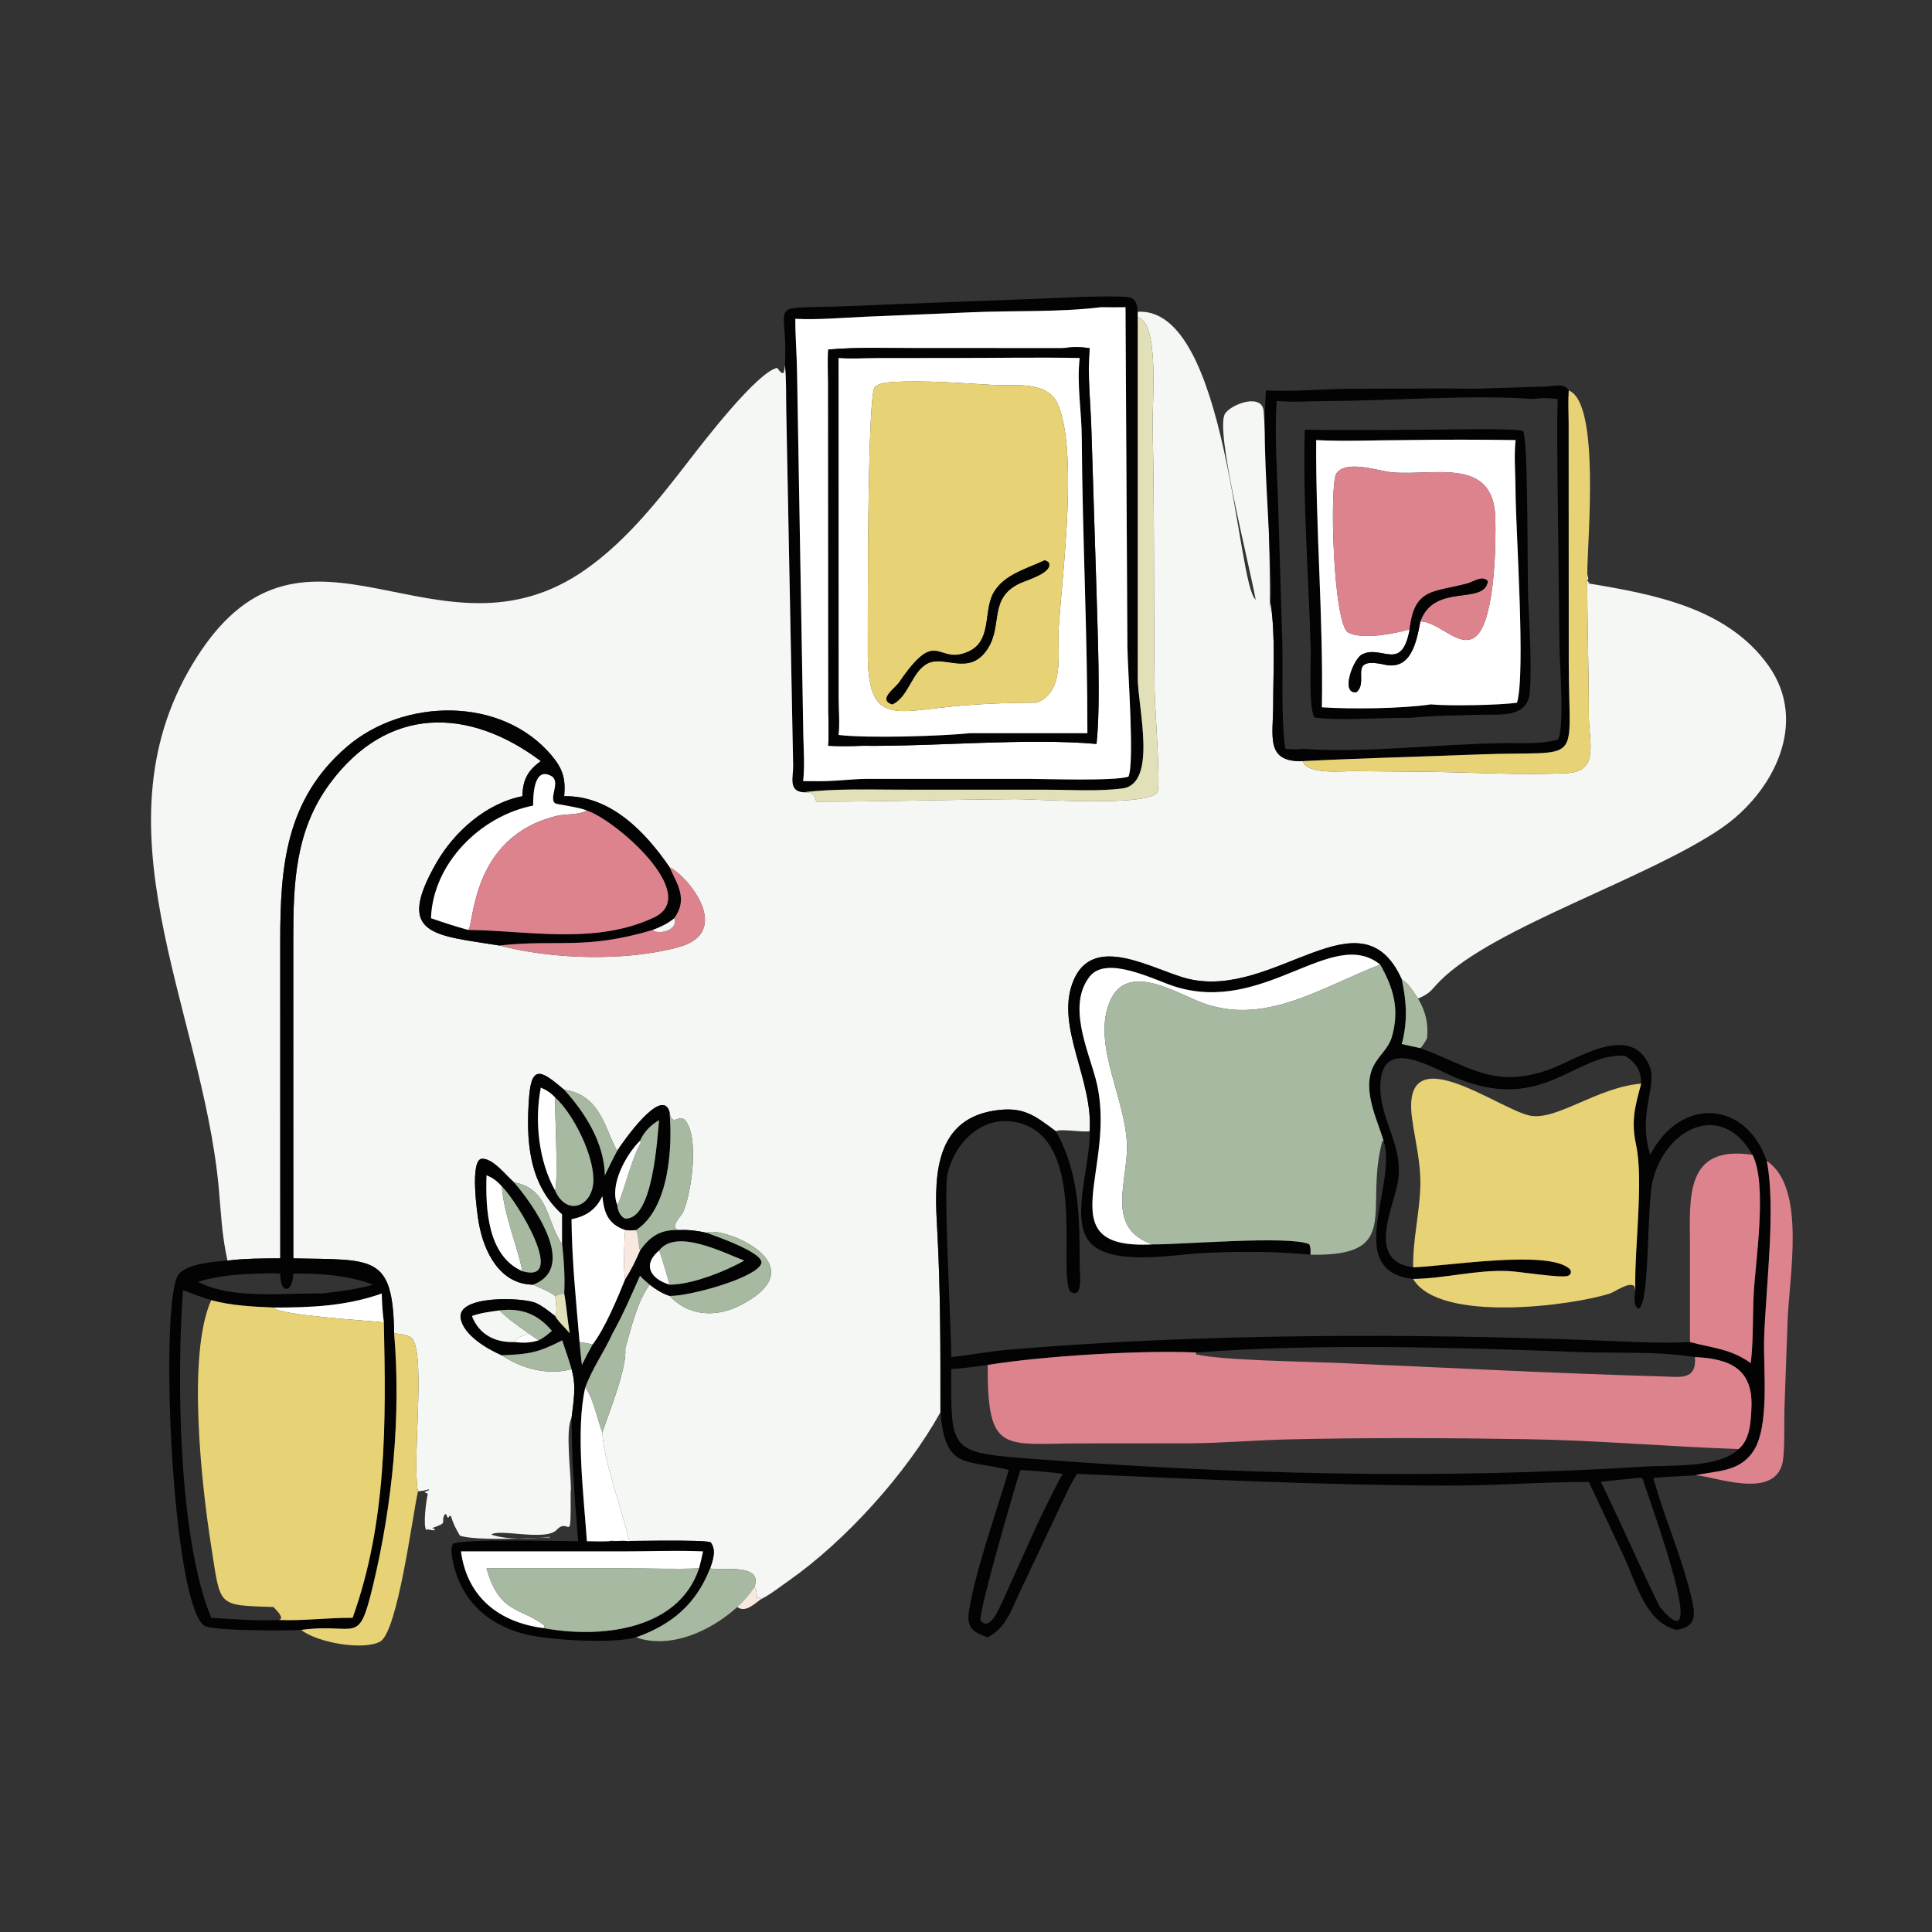
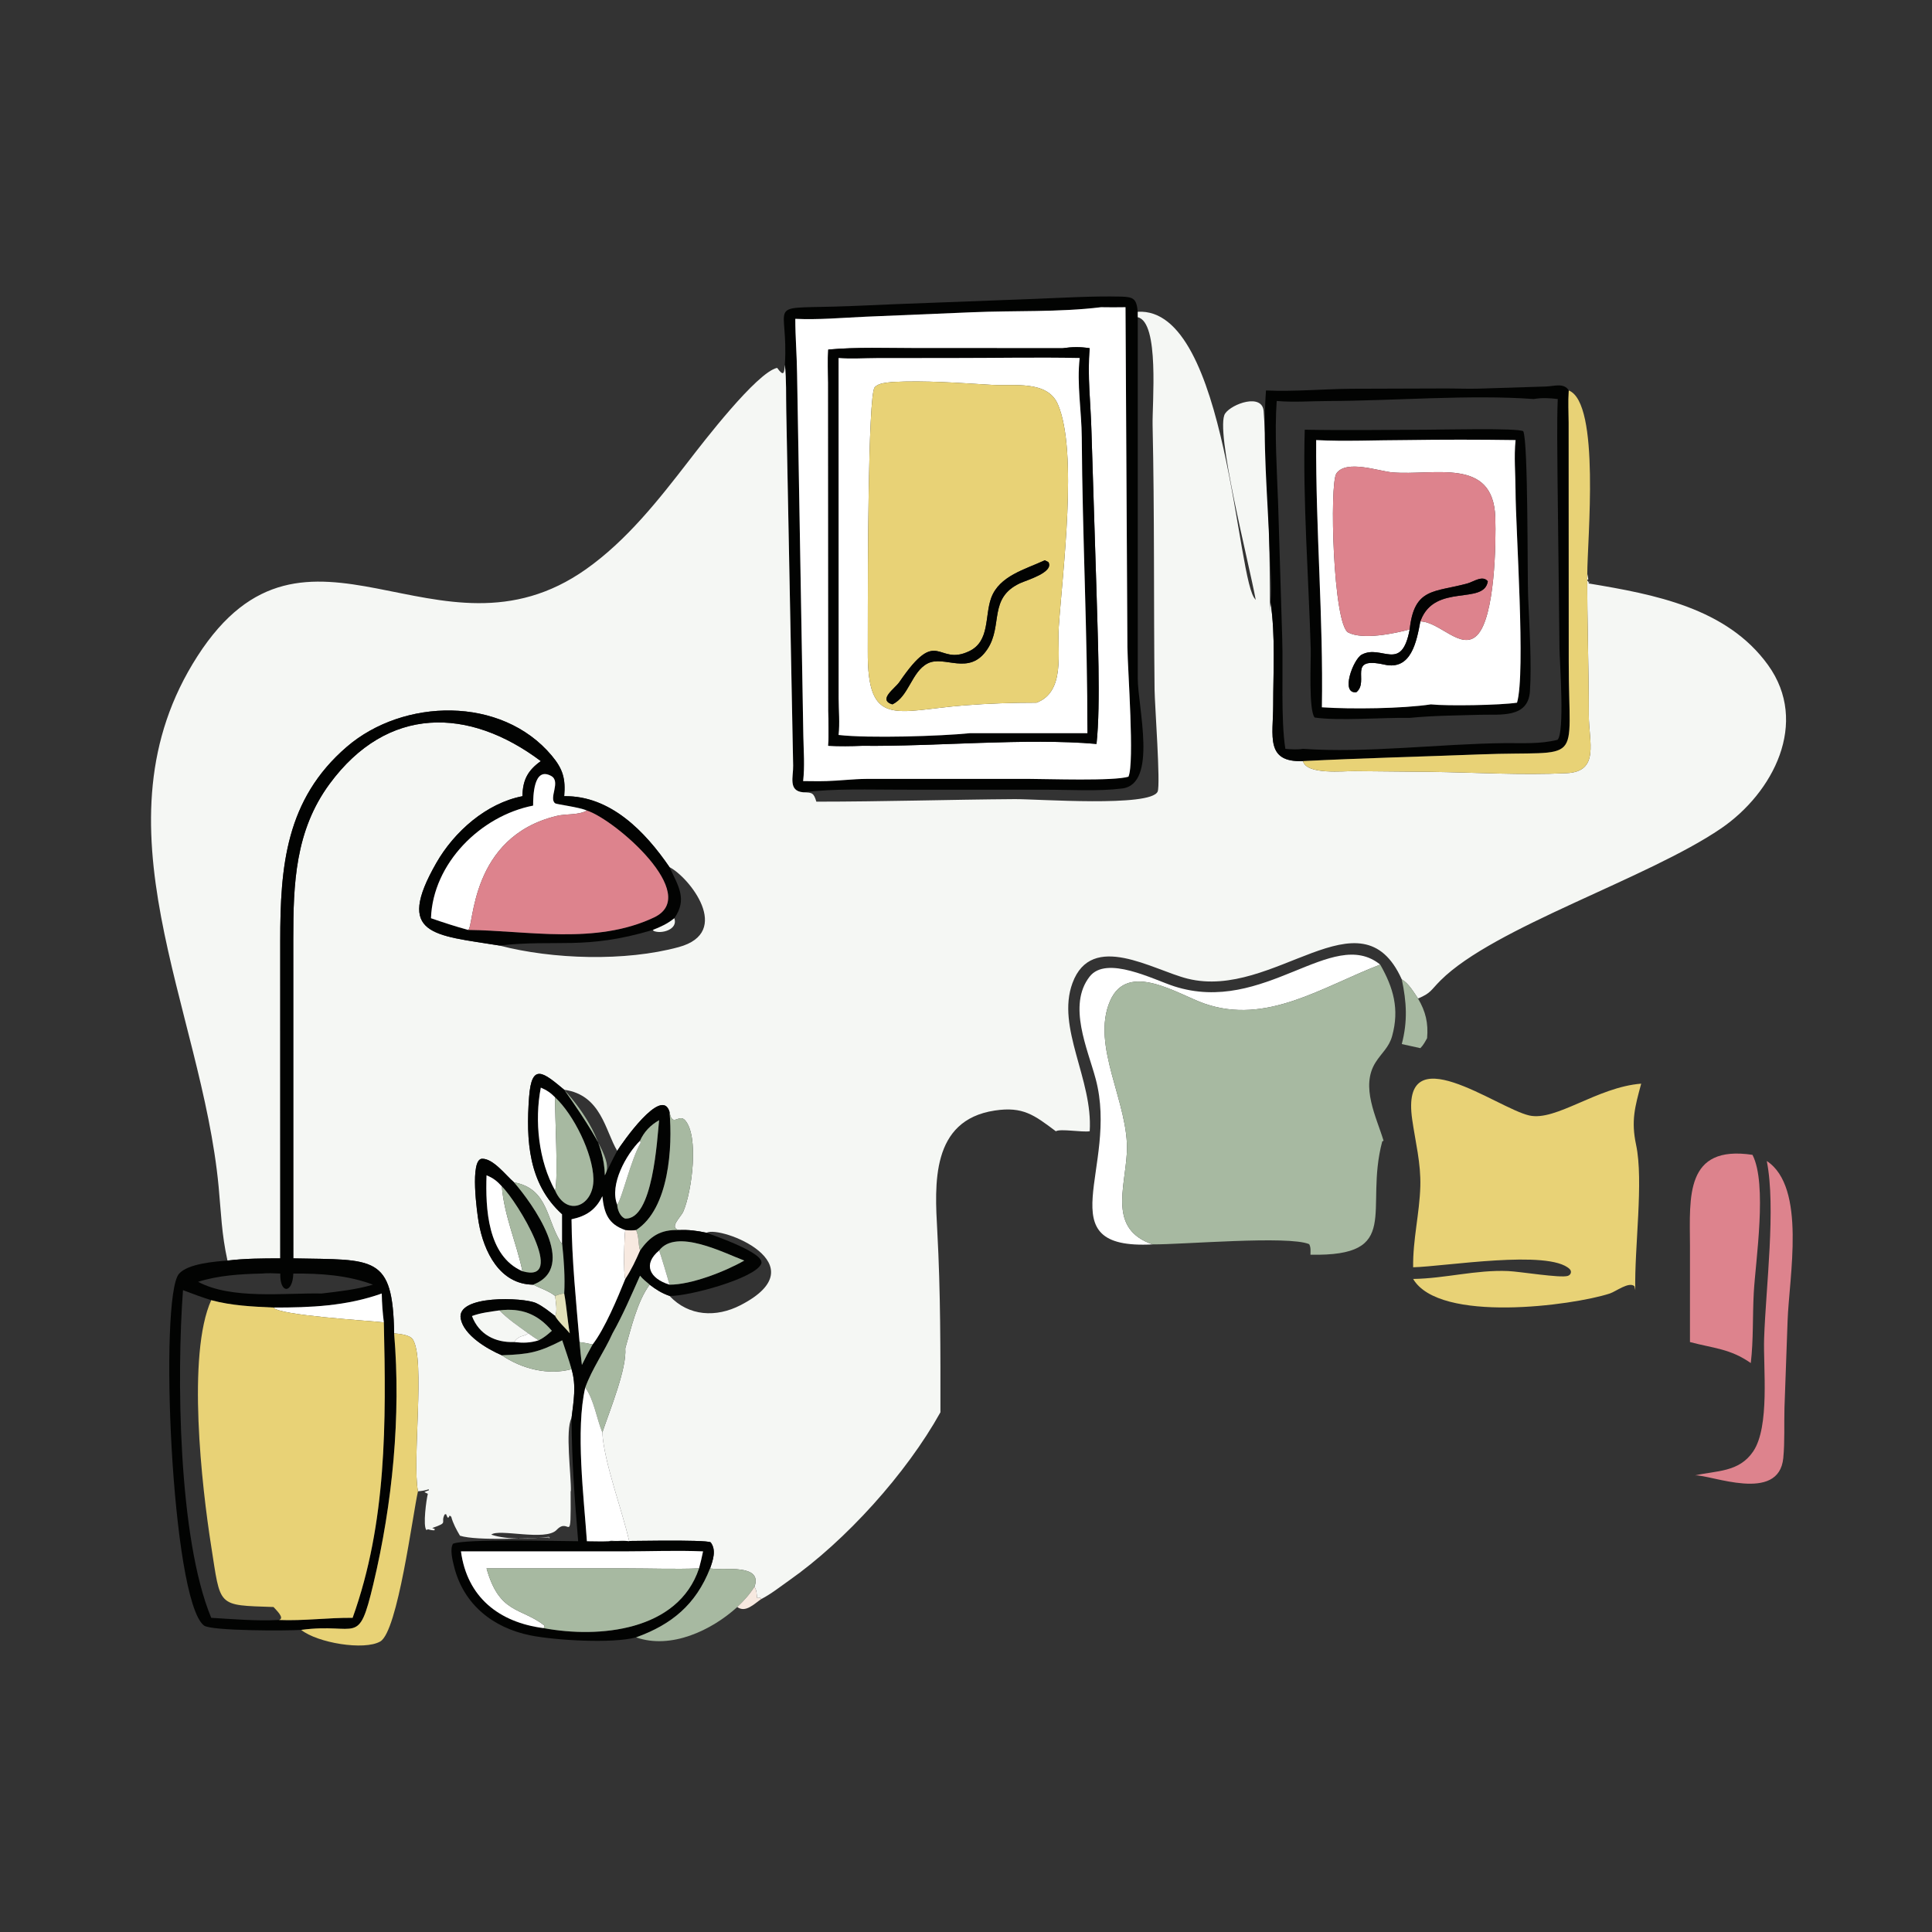
<svg xmlns="http://www.w3.org/2000/svg" width="1024" height="1024">
  <rect width="100%" height="100%" fill="#333333" stroke="none" />
  <path fill="#020302" transform="scale(2 2)" d="M208.001 96.691C209.007 80.134 202.657 81.741 221.009 81.257C226.483 81.113 231.956 80.818 237.428 80.602L273.874 79.22C281.565 78.925 289.327 78.428 297.023 78.601C300.476 78.679 301.179 79.199 301.512 82.625L301.512 84.067L301.517 179.752C301.52 187.384 306.853 207.794 297.382 208.957C290.795 209.766 283.728 209.28 277.079 209.278L238.936 209.271C230.237 209.271 221.493 208.928 212.842 209.966C208.805 209.603 210.269 205.823 210.193 202.89L208.369 108.843C208.281 104.825 208.437 100.682 208.001 96.691ZM291.773 81.416C280.624 82.781 268.778 82.267 257.524 82.755L229.296 83.938C223.181 84.215 216.876 84.783 210.763 84.495C210.764 89.336 211.178 94.129 211.232 98.954L212.893 195.044C212.972 199.088 213.292 202.952 212.842 206.994C214.911 207.002 216.994 207.059 219.062 206.994C222.585 206.892 226.072 206.441 229.597 206.416L272.709 206.413C277.433 206.413 295.359 207.049 299.055 205.818C300.695 202.136 298.851 177.625 298.775 171.504L298.272 81.416C296.104 81.445 293.941 81.463 291.773 81.416Z" />
  <path fill="white" transform="scale(2 2)" d="M210.763 84.495C216.876 84.783 223.181 84.215 229.296 83.938L257.524 82.755C268.778 82.267 280.624 82.781 291.773 81.416C293.941 81.463 296.104 81.445 298.272 81.416L298.775 171.504C298.851 177.625 300.695 202.136 299.055 205.818C295.359 207.049 277.433 206.413 272.709 206.413L229.597 206.416C226.072 206.441 222.585 206.892 219.062 206.994C216.994 207.059 214.911 207.002 212.842 206.994C213.292 202.952 212.972 199.088 212.893 195.044L211.232 98.954C211.178 94.129 210.764 89.336 210.763 84.495ZM281.624 92.28L242.762 92.271C235.051 92.272 227.178 91.94 219.495 92.635C219.287 95.556 219.449 98.517 219.475 101.445L219.516 188.456C219.525 191.485 219.69 194.626 219.495 197.646C222.517 197.803 225.491 197.767 228.513 197.646C247.769 197.865 272.084 195.526 290.587 197.15C291.752 186.517 290.839 166.907 290.564 156.013L289.245 114.222C289.059 107.001 288.124 99.473 288.781 92.28C286.258 91.885 284.145 91.916 281.624 92.28Z" />
  <path fill="#F5F7F4" transform="scale(2 2)" d="M301.512 82.625C325.478 81.175 327.747 155.475 332.795 158.899L332.553 158.707L332.782 158.982C331.008 149.175 321.821 113.656 324.685 109.565C326.506 106.964 334.522 104.144 334.876 108.981C336.091 125.595 336.544 145.671 336.553 162.245C336.596 161.345 336.601 160.425 336.694 159.53L336.738 159.813C338.016 168.548 337.414 177.999 337.409 186.837C337.405 195.016 335.242 202.085 345.308 201.701C346.241 205.41 356.135 204.305 359.015 204.351L378.845 204.543C390.905 204.695 403.166 205.477 415.206 204.894C424.009 204.468 421.042 196.624 421.05 189.477C421.063 177.018 420.579 164.549 420.648 152.106C420.744 152.568 420.877 153.043 420.914 153.513L420.565 153.729L421.139 154.442L421.132 153.915L421.034 154.433L420.917 154.221L421.06 154.629C438.323 157.508 457.614 161.062 468.555 176.247C479.546 191.5 469.927 210.11 456.073 219.558C436.495 232.91 395.917 245.709 381.767 259.816C379.116 262.459 379.272 263.15 375.794 264.618C374.571 262.847 373.374 260.678 371.485 259.551C360.635 235.422 337.7 265.093 314.721 259.355C305.504 257.054 289.312 246.711 284.22 260.514C279.85 272.36 289.686 286.085 288.781 299.794C286.792 300.119 281 299.055 279.81 299.794C274.085 295.512 271.121 293.169 263.617 294.304C246.615 296.875 247.714 313.91 248.39 326.251C249.269 342.297 249.234 358.208 249.224 374.271C240.183 390.536 224.069 408.331 209.137 418.824C206.76 420.495 204.327 422.44 201.742 423.765L201.523 423.459C201.122 423.453 201.265 423.445 200.896 423.474L200.653 423.495C200.475 422.342 200.597 421.539 199.934 420.524C202.228 414.353 191.742 416.159 188.53 415.694L188.181 415.641C188.94 413.451 189.894 410.797 188.34 408.744C187.113 407.925 164.633 408.44 161.349 408.438C162.956 407.883 165.08 408.306 166.747 408.438C164.888 400.219 159.997 387.315 159.63 379.612C161.695 373.484 166.143 362.642 165.706 357.322C167.256 352.001 168.854 344.897 172.161 340.449C173.854 341.747 175.394 342.723 177.427 343.427C182.535 348.867 189.81 349.209 196.261 345.881C217.368 334.994 190.875 324.678 187.251 326.694C184.755 326.16 182.487 325.857 179.933 325.981C177.164 325.358 180.464 322.512 181.08 321.076C183.417 315.633 185.26 301.037 181.548 296.876C179.962 295.097 178.26 298.706 177.508 295.063L177.427 294.657C175.4 287.658 164.724 303.13 163.568 304.981C160.401 299.737 159.38 290.168 149.52 288.797C144.018 284.236 140.894 281.481 140.211 290.751C139.37 302.156 140.002 313.726 148.99 321.806L148.99 329.776C144.737 323.764 145.562 315.035 136.24 313.347C134.09 311.529 130.758 307.03 127.772 307.078C124.407 307.132 126.457 321.662 126.862 323.987C128.208 331.723 132.441 340.375 141.284 340.449C143.216 341.395 145.417 342.104 147.122 343.427C147.257 344.848 147.789 347.502 147.122 348.765C145.521 347.529 143.92 346.195 142.076 345.332C138.803 343.801 120.883 343.091 122.098 349.472C122.929 353.838 129.055 357.485 132.988 359.165C138.232 362.735 145.263 364.548 151.461 362.84C152.787 367.206 151.993 371.385 151.461 375.818C149.732 378.914 151.403 390.98 151.289 395.199L151.223 395.136C151.324 410.532 151.05 401.679 147.515 405.439C144.623 408.515 132.132 405.008 130.199 406.698C134.588 408.172 140.803 407.781 145.495 407.276L145.527 407.77L145.69 407.415C140.672 407.576 126.487 408.417 121.899 406.979C120.968 405.4 120.053 403.737 119.585 401.953L119.156 401.628L118.917 402.13L118.608 402.175L118.204 401.248L117.843 401.341C116.602 403.713 119.075 403.369 114.548 404.941L115.22 405.214L115.129 405.541C114.474 405.555 114.022 405.453 113.401 405.275L113.006 405.481C112.013 404.427 113 397.312 113.384 395.874L112.489 395.438C112.883 395.179 113.218 395.081 113.663 394.938L113.615 394.673C112.708 394.996 111.726 395.136 110.77 395.212C109.173 387.202 112.759 360.218 109.413 354.98C108.592 353.696 105.869 353.519 104.452 353.351C104.106 332.485 99.222 333.904 77.728 333.481L77.72 248.907C77.72 234.16 78.21 220.159 87.333 207.755C102.673 186.896 124.257 187.39 143.322 201.701C139.899 204.158 138.524 206.638 138.447 211C128.861 212.877 120.379 220.391 115.631 228.682C104.599 247.947 114.998 247.769 132.345 250.574C146.44 254.259 165.725 254.845 179.872 250.989C194.307 247.056 182.585 232.408 177.427 229.805C170.986 220.376 161.744 210.801 149.52 211C149.921 206.366 149.188 203.791 146.198 200.229C132.889 184.375 106.895 185.029 91.915 197.904C75.676 211.861 74.263 229.728 74.265 249.329L74.276 333.481C69.578 333.484 64.954 333.498 60.281 334.064C58.713 326.929 58.606 321.574 57.942 314.514C53.456 266.848 23.656 218.47 52.338 173.878C81.157 129.073 116.097 178.589 155.322 150.83C166.119 143.189 174.507 132.522 182.526 122.143C186.144 117.46 200.553 98.66 205.949 97.488C207.713 99.919 207.824 98.889 208.001 96.691C208.437 100.682 208.281 104.825 208.369 108.843L210.193 202.89C210.269 205.823 208.805 209.603 212.842 209.966C215.256 210.037 215.628 210.08 216.342 212.45C233.997 212.446 251.373 211.902 268.923 211.777C274.903 211.735 304.931 213.962 306.787 209.783C307.59 207.975 306.014 186.643 305.972 182.762C305.723 159.328 305.966 136.186 305.451 112.718C305.322 106.847 307.32 85.393 301.512 84.067L301.512 82.625Z" />
-   <path fill="#E2E0B9" transform="scale(2 2)" d="M301.512 84.067C307.32 85.393 305.322 106.847 305.451 112.718C305.966 136.186 305.723 159.328 305.972 182.762C306.014 186.643 307.59 207.975 306.787 209.783C304.931 213.962 274.903 211.735 268.923 211.777C251.373 211.902 233.997 212.446 216.342 212.45C215.628 210.08 215.256 210.037 212.842 209.966C221.493 208.928 230.237 209.271 238.936 209.271L277.079 209.278C283.728 209.28 290.795 209.766 297.382 208.957C306.853 207.794 301.52 187.384 301.517 179.752L301.512 84.067Z" />
  <path fill="#020302" transform="scale(2 2)" d="M219.495 92.635C227.178 91.94 235.051 92.272 242.762 92.271L281.624 92.28C284.145 91.916 286.258 91.885 288.781 92.28C288.124 99.473 289.059 107.001 289.245 114.222L290.564 156.013C290.839 166.907 291.752 186.517 290.587 197.15C272.084 195.526 247.769 197.865 228.513 197.646C225.491 197.767 222.517 197.803 219.495 197.646C219.69 194.626 219.525 191.485 219.516 188.456L219.475 101.445C219.449 98.517 219.287 95.556 219.495 92.635ZM252.831 94.875L232.343 94.896C229.039 94.9 225.508 95.166 222.23 94.875L222.247 185.073C222.256 188.241 222.592 191.638 222.23 194.771C230.201 195.7 249.464 195.083 256.998 194.305L288.172 194.305C288.199 168.166 286.845 142.058 286.68 115.925C286.636 108.999 285.328 101.76 286.127 94.875C275.045 94.659 263.92 94.877 252.831 94.875Z" />
  <path fill="white" transform="scale(2 2)" d="M222.23 94.875C225.508 95.166 229.039 94.9 232.343 94.896L252.831 94.875C263.92 94.877 275.045 94.659 286.127 94.875C285.328 101.76 286.636 108.999 286.68 115.925C286.845 142.058 288.199 168.166 288.172 194.305L256.998 194.305C249.464 195.083 230.201 195.7 222.23 194.771C222.592 191.638 222.256 188.241 222.247 185.073L222.23 94.875ZM236.478 101.23C234.998 101.429 232.872 101.454 231.799 102.643C229.985 104.653 229.986 155.434 229.985 160.744L229.973 172.455C229.808 193.168 237.345 188.354 255.554 186.927C261.905 186.429 268.323 186.213 274.691 186.215C282.418 183.329 280.144 172.724 280.58 166.205C281.551 151.7 285.733 119.8 280.361 107.178C277.614 100.723 268.684 102.333 262.907 101.996C254.167 101.485 245.232 100.778 236.478 101.23Z" />
  <path fill="#E8D276" transform="scale(2 2)" d="M274.691 186.215C268.323 186.213 261.905 186.429 255.554 186.927C237.345 188.354 229.808 193.168 229.973 172.455L229.985 160.744C229.986 155.434 229.985 104.653 231.799 102.643C232.872 101.454 234.998 101.429 236.478 101.23C245.232 100.778 254.167 101.485 262.907 101.996C268.684 102.333 277.614 100.723 280.361 107.178C285.733 119.8 281.551 151.7 280.58 166.205C280.144 172.724 282.418 183.329 274.691 186.215ZM276.881 148.476C271.717 150.89 264.814 152.586 262.67 158.468C260.923 163.265 262.378 169.923 256.861 172.568C248.241 176.703 248.657 165.609 238.358 180.732C237.177 182.467 232.529 185.444 236.478 186.667C240.868 184.619 241.53 178.08 245.789 175.841C250.278 173.481 256.873 179.357 261.71 171.974C265.806 165.722 261.902 158.533 270.272 154.578C271.958 153.781 279.434 151.681 277.833 148.954L276.881 148.476Z" />
  <path fill="#020302" transform="scale(2 2)" d="M335.5 103.477C343.097 103.815 350.663 103.088 358.25 103.024L383.049 102.945C385.987 102.939 388.94 103.077 391.875 102.992L409.626 102.43C411.825 102.382 414.442 101.345 415.741 103.477L415.724 103.708C415.539 106.447 415.69 109.265 415.709 112.011L415.734 175.507C415.728 203.662 420.069 198.841 392.289 199.921C376.64 200.53 360.944 200.905 345.308 201.701C335.242 202.085 337.405 195.016 337.409 186.837C337.414 177.999 338.016 168.548 336.738 159.813L336.694 159.53C337.165 155.089 336.598 150.166 336.45 145.69C335.998 132.038 334.513 117.072 335.5 103.477ZM406.464 105.749C389.599 104.518 369.183 106.229 351.944 106.278C347.421 106.29 342.846 106.661 338.338 106.262C337.742 114.645 338.405 124.791 338.709 133.251L339.802 169.198C340.066 177.594 339.407 190.708 340.632 198.443C342.144 198.586 343.805 198.695 345.308 198.443C361.99 199.641 381.69 197.108 398.747 196.937C403.515 196.889 408.038 197.243 412.748 196.06C414.716 194.25 413.327 175.307 413.283 172L412.76 126.617C412.735 119.675 412.554 112.685 412.819 105.749C410.602 105.483 408.689 105.368 406.464 105.749Z" />
  <path fill="#E8D276" transform="scale(2 2)" d="M415.741 103.477C424.149 106.775 420.65 143.127 420.648 152.106C420.579 164.549 421.063 177.018 421.05 189.477C421.042 196.624 424.009 204.468 415.206 204.894C403.166 205.477 390.905 204.695 378.845 204.543L359.015 204.351C356.135 204.305 346.241 205.41 345.308 201.701C360.944 200.905 376.64 200.53 392.289 199.921C420.069 198.841 415.728 203.662 415.734 175.507L415.709 112.011C415.69 109.265 415.539 106.447 415.724 103.708L415.741 103.477Z" />
  <path fill="#020302" transform="scale(2 2)" d="M345.769 113.877C356.562 114.084 367.4 113.91 378.196 113.877C381.878 113.878 402.091 113.377 403.68 114.278C405.021 117.188 404.738 152.717 404.973 158.159C405.288 165.44 405.935 176.004 405.443 183.233C404.953 190.413 397.515 189.267 392.317 189.425C386.079 189.615 379.792 189.622 373.58 190.25C366.671 190.11 354.737 191.093 348.411 190.154C346.746 188.357 347.445 175.006 347.357 171.995C346.81 153.184 345.225 132.438 345.769 113.877ZM372.535 116.626C364.958 116.63 356.227 117.034 348.801 116.626C348.649 140.234 350.715 163.857 350.316 187.441C358.116 187.97 371.67 187.8 379.188 186.667C383.613 187.131 397.631 186.896 402.029 186.215C404.355 178.336 401.653 140.043 401.632 129.958C401.623 125.547 401.181 121.007 401.645 116.626C391.966 116.486 382.214 116.481 372.535 116.626Z" />
  <path fill="white" transform="scale(2 2)" d="M348.801 116.626C356.227 117.034 364.958 116.63 372.535 116.626C382.214 116.481 391.966 116.486 401.645 116.626C401.181 121.007 401.623 125.547 401.632 129.958C401.653 140.043 404.355 178.336 402.029 186.215C397.631 186.896 383.613 187.131 379.188 186.667C371.67 187.8 358.116 187.97 350.316 187.441C350.715 163.857 348.649 140.234 348.801 116.626ZM376.408 164.674C381.574 164.791 387.267 172.57 391.45 168.34C396.164 163.573 396.495 143.899 396.265 137.072C395.725 120.995 380.059 126.138 368.944 125.179C365.372 124.871 356.821 121.749 354.175 125.44C352.257 128.115 353.289 165.551 357.303 167.625C361.178 169.627 369.527 167.898 373.58 166.804C371.402 178.419 366.135 170.621 360.847 173.5C358.63 174.707 355.13 183.981 359.459 183.437C363.001 180.541 356.809 173.894 366.907 176.137C374.006 177.715 375.41 170.019 376.408 164.674Z" />
  <path fill="#DD838D" transform="scale(2 2)" d="M376.408 164.674L376.53 164.353C380.356 154.512 393.309 160.439 394.284 154.054C392.945 152.334 390.506 154.169 388.937 154.603C380.161 157.033 374.774 155.614 373.58 166.804C369.527 167.898 361.178 169.627 357.303 167.625C353.289 165.551 352.257 128.115 354.175 125.44C356.821 121.749 365.372 124.871 368.944 125.179C380.059 126.138 395.725 120.995 396.265 137.072C396.495 143.899 396.164 163.573 391.45 168.34C387.267 172.57 381.574 164.791 376.408 164.674Z" />
  <path fill="#020302" transform="scale(2 2)" d="M236.478 186.667C232.529 185.444 237.177 182.467 238.358 180.732C248.657 165.609 248.241 176.703 256.861 172.568C262.378 169.923 260.923 163.265 262.67 158.468C264.814 152.586 271.717 150.89 276.881 148.476L277.833 148.954C279.434 151.681 271.958 153.781 270.272 154.578C261.902 158.533 265.806 165.722 261.71 171.974C256.873 179.357 250.278 173.481 245.789 175.841C241.53 178.08 240.868 184.619 236.478 186.667Z" />
  <path fill="#020302" transform="scale(2 2)" d="M373.58 166.804C374.774 155.614 380.161 157.033 388.937 154.603C390.506 154.169 392.945 152.334 394.284 154.054C393.309 160.439 380.356 154.512 376.53 164.353L376.408 164.674C375.41 170.019 374.006 177.715 366.907 176.137C356.809 173.894 363.001 180.541 359.459 183.437C355.13 183.981 358.63 174.707 360.847 173.5C366.135 170.621 371.402 178.419 373.58 166.804Z" />
  <path fill="#020302" transform="scale(2 2)" d="M149.52 211C161.744 210.801 170.986 220.376 177.427 229.805C179.754 234.804 182.224 238.318 178.702 243.335C176.951 244.785 175.127 245.613 173.025 246.437C154.9 251.84 147.612 248.863 132.345 250.574C114.998 247.769 104.599 247.947 115.631 228.682C120.379 220.391 128.861 212.877 138.447 211C138.524 206.638 139.899 204.158 143.322 201.701C124.257 187.39 102.673 186.896 87.333 207.755C78.21 220.159 77.72 234.16 77.72 248.907L77.728 333.481C99.222 333.904 104.106 332.485 104.452 353.351C106.293 375.32 104.02 398.455 98.937 419.798C94.919 436.664 94.847 429.934 79.819 431.938C76.345 432.192 55.926 432.257 54.042 430.773C45.362 423.934 42.126 343.649 47.436 337.567C49.788 334.872 56.949 334.32 60.281 334.064C64.954 333.498 69.578 333.484 74.276 333.481L74.265 249.329C74.263 229.728 75.676 211.861 91.915 197.904C106.895 185.029 132.889 184.375 146.198 200.229C149.188 203.791 149.921 206.366 149.52 211ZM155.534 214.806C153.519 213.9 147.503 213.17 147.132 212.895C145.306 211.543 148.751 207.1 146.047 205.629C141.396 203.098 141.291 210.979 141.284 213.495C127.399 216.206 114.727 228.768 114.218 243.335C117.438 244.452 120.779 245.543 124.067 246.437C139.772 246.598 157.883 250.457 173.341 243.12C186.033 237.095 162.938 217.176 155.534 214.806ZM55.975 344.562C53.443 343.765 50.974 342.852 48.496 341.904C46.836 364.083 47.145 407.463 55.975 428.739C61.99 429.097 67.889 429.622 73.927 429.313C80.453 429.586 86.934 428.678 93.449 428.739C102.53 403.452 102.325 376.855 101.721 350.44C101.402 347.873 101.209 345.384 101.17 342.794C91.761 346.136 82.373 346.52 72.489 346.517C66.879 346.259 61.433 346.025 55.975 344.562ZM69.314 337.507C63.74 337.627 57.831 338.001 52.498 339.692C61.349 344.434 75.297 342.61 85.235 342.794C89.732 342.266 94.497 341.739 98.841 340.449C92.104 337.903 84.873 337.457 77.728 337.507C77.577 342.863 74.123 342.983 74.276 337.507C72.624 337.449 70.963 337.336 69.314 337.507Z" />
  <path fill="white" transform="scale(2 2)" d="M141.284 213.495C141.291 210.979 141.396 203.098 146.047 205.629C148.751 207.1 145.306 211.543 147.132 212.895C147.503 213.17 153.519 213.9 155.534 214.806C153.146 216.097 150.139 215.599 147.554 216.221C124.42 221.786 125.665 245.783 124.067 246.437C120.779 245.543 117.438 244.452 114.218 243.335C114.727 228.768 127.399 216.206 141.284 213.495Z" />
  <path fill="#DD838D" transform="scale(2 2)" d="M155.534 214.806C162.938 217.176 186.033 237.095 173.341 243.12C157.883 250.457 139.772 246.598 124.067 246.437C125.665 245.783 124.42 221.786 147.554 216.221C150.139 215.599 153.146 216.097 155.534 214.806Z" />
-   <path fill="#DD838D" transform="scale(2 2)" d="M177.427 229.805C182.585 232.408 194.307 247.056 179.872 250.989C165.725 254.845 146.44 254.259 132.345 250.574C147.612 248.863 154.9 251.84 173.025 246.437L173.223 246.702C175.235 247.606 179.78 246.354 178.702 243.335C182.224 238.318 179.754 234.804 177.427 229.805Z" />
  <path fill="#F5F7F4" transform="scale(2 2)" d="M173.025 246.437C175.127 245.613 176.951 244.785 178.702 243.335C179.78 246.354 175.235 247.606 173.223 246.702L173.025 246.437Z" />
-   <path fill="#020302" transform="scale(2 2)" d="M365.772 255.629C353.044 245.333 335.085 269.071 311.189 261.389C305.751 259.64 293.223 253.066 288.755 258.819C282.851 266.419 288.253 277.979 290.383 285.989C296.601 309.375 276.975 331.276 305.454 329.776C313.341 329.839 341.494 327.372 346.947 329.717C347.415 330.549 347.299 331.582 347.281 332.511C337.683 331.594 328.097 331.578 318.471 332.098C311.069 332.498 295.6 335.371 289.485 329.897C283.082 324.165 289.079 309.095 288.781 299.794C289.686 286.085 279.85 272.36 284.22 260.514C289.312 246.711 305.504 257.054 314.721 259.355C337.7 265.093 360.635 235.422 371.485 259.551C372.777 265.57 373.062 270.685 371.485 276.688L376.408 277.771C389.396 282.485 395.848 288.681 410.495 283.457C417.872 280.825 431.91 270.92 437.021 282.248C439.492 287.726 433.862 294.586 437.313 306.045C445.355 290.585 462.623 291.511 468.215 307.68C470.684 320.073 467.967 341.107 467.51 354.7C467.251 362.428 469.071 378.053 464.604 384.657C460.859 390.193 454.893 389.716 449.184 390.995C445.498 391.205 441.83 391.33 438.151 391.668C441.172 402.705 446.061 413.302 448.504 424.522C449.453 428.885 448.867 431.154 444.297 431.938C436.17 430.024 433.543 419.406 430.479 412.762L421.06 392.729C408.457 392.72 395.869 393.749 383.258 393.706C350.625 393.595 318.018 392.022 285.42 390.595C283.406 393.752 281.928 397.284 280.301 400.655L270.412 421.568C268.086 426.415 266.743 431.304 261.745 433.92C257.506 432.452 256.085 431.143 256.847 426.607C258.69 415.641 264.136 400.411 267.354 389.552C255.791 386.617 250.575 389.705 249.224 374.271C249.234 358.208 249.269 342.297 248.39 326.251C247.714 313.91 246.615 296.875 263.617 294.304C271.121 293.169 274.085 295.512 279.81 299.794C286.179 310.977 286.117 323.239 286.133 335.83C286.135 337.396 287.131 344.473 283.604 342.307C280.254 336.668 288.333 302.33 270.056 297.57C260.764 295.149 253.153 302.374 251.119 311.024C249.99 315.825 252.094 351.136 252.082 359.646C256.978 359.15 261.813 358.163 266.71 357.741C318.205 353.299 375.3 353.264 426.874 355.376C433.799 355.659 440.936 356.044 447.858 355.654C454.056 357.32 458.499 357.384 463.975 361.224C464.707 355.114 464.426 348.696 464.771 342.541C465.251 333.985 468.41 313.776 464.427 306.045C456.312 291.576 441.256 298.856 437.919 313.194C436.357 319.902 437.269 346.255 434.182 346.802C432.707 346.025 433.204 343.206 433.37 341.904C433.099 330.723 435.627 312.976 433.58 303.383C432.226 297.035 433.261 293.349 434.935 287.181C434.943 283.652 433.468 281.519 430.561 279.769C417.356 279.079 408.99 295.076 386.149 285.749C379.346 282.971 365.794 274.111 365.796 288.144C365.797 297.391 372.62 304.33 370.192 314.489C368.462 321.728 362.736 334.391 374.498 335.842C382.894 335.639 410.489 331.058 415.96 336.299C416.62 336.931 416.318 337.858 415.479 338.127C413.522 338.755 402.804 336.975 399.663 336.841C391.145 336.478 382.955 338.813 374.498 338.934C355.659 336.838 370.501 313.809 366.656 302.3C364.754 295.998 360.492 287.945 364.534 281.551C366.13 279.025 368.091 277.593 368.93 274.557C370.911 267.398 369.255 261.742 365.772 255.629ZM316.977 358.423C302.513 357.76 276.324 359.348 261.745 361.725C258.543 362.132 255.303 362.649 252.082 362.84C252.015 383.876 251.588 384.88 270.927 386.405C325.678 390.722 380.841 392.145 435.672 388.665C442.46 388.234 455.638 389.147 460.741 384.018C463.799 381.464 463.953 376.93 464.144 373.246C464.679 362.971 458.738 360.056 449.184 359.646C439.082 358.033 428.641 358.694 418.439 358.31C385.885 357.086 349.574 355.975 316.977 358.423ZM270.4 389.552C268.813 394.507 259.562 426.302 259.821 429.395C262.301 432.635 264.848 426.063 265.582 424.59C270.327 414.235 276.155 400.343 281.624 390.595C277.868 390.048 274.179 389.813 270.4 389.552ZM433.965 391.668C430.741 392.11 427.46 392.221 424.257 392.729C429.627 403.696 434.446 414.951 439.875 425.875C453.969 442.744 436.69 396.64 435.375 392.022L434.995 391.652L433.965 391.668Z" />
  <path fill="white" transform="scale(2 2)" d="M305.454 329.776C276.975 331.276 296.601 309.375 290.383 285.989C288.253 277.979 282.851 266.419 288.755 258.819C293.223 253.066 305.751 259.64 311.189 261.389C335.085 269.071 353.044 245.333 365.772 255.629C350.234 261.615 335.652 271.67 319.224 265.973C312.173 263.528 298.863 254.536 294.19 265.241C288.966 277.205 299.327 292.478 298.631 305.467C298.118 315.05 293.709 325.756 305.454 329.776Z" />
  <path fill="#A7B9A1" transform="scale(2 2)" d="M365.772 255.629C369.255 261.742 370.911 267.398 368.93 274.557C368.091 277.593 366.13 279.025 364.534 281.551C360.492 287.945 364.754 295.998 366.656 302.3L366.305 302.495C361.457 320.803 371.816 333.006 347.281 332.511C347.299 331.582 347.415 330.549 346.947 329.717C341.494 327.372 313.341 329.839 305.454 329.776C293.709 325.756 298.118 315.05 298.631 305.467C299.327 292.478 288.966 277.205 294.19 265.241C298.863 254.536 312.173 263.528 319.224 265.973C335.652 271.67 350.234 261.615 365.772 255.629Z" />
  <path fill="#A7B9A1" transform="scale(2 2)" d="M371.485 259.551C373.374 260.678 374.571 262.847 375.794 264.618C377.819 268.067 378.545 271.116 378.196 275.126C377.661 276.09 377.196 276.984 376.408 277.771L371.485 276.688C373.062 270.685 372.777 265.57 371.485 259.551Z" />
  <path fill="#020302" transform="scale(2 2)" d="M148.99 321.806C140.002 313.726 139.37 302.156 140.211 290.751C140.894 281.481 144.018 284.236 149.52 288.797C155.134 294.947 160.112 302.924 160.295 311.473C161.36 309.296 162.407 307.109 163.568 304.981C164.724 303.13 175.4 287.658 177.427 294.657C178.271 303.876 177.355 320.31 168.57 325.981C167.572 326.111 166.706 326.096 165.706 325.981C161.14 324.415 160.092 321.462 159.63 317.003C157.863 320.69 155.275 322.313 151.461 323.121C151.547 333.878 152.671 344.926 153.589 355.654C153.776 357.679 153.942 359.709 154.21 361.725C155.102 359.88 156.037 358.08 157.048 356.297C160.262 352.164 163.719 343.87 165.706 338.934C167.293 336.551 168.471 334.022 169.618 331.408C172.24 327.63 175.116 325.767 179.933 325.981C182.487 325.857 184.755 326.16 187.251 326.694C189.383 327.515 202.878 332.088 201.736 334.909C200.163 338.797 182.272 343.619 177.427 343.427C175.394 342.723 173.854 341.747 172.161 340.449C171.299 339.702 170.326 338.971 169.618 338.075C167.33 343.19 165.084 348.469 162.332 353.351C160.141 358.237 156.914 362.682 155.098 367.727C152.49 378.93 154.754 397.006 155.534 408.438C157.459 408.44 159.43 408.535 161.349 408.438C164.633 408.44 187.113 407.925 188.34 408.744C189.894 410.797 188.94 413.451 188.181 415.641C184.411 425.245 177.98 430.523 168.57 433.92C162.308 435.618 147.037 434.706 140.531 433.385C130.683 431.386 122.857 425.256 120.338 415.148C119.943 413.565 119.166 410.56 120.044 409.116C123.075 407.733 148.262 408.432 153.22 408.438C152.254 396.818 151.547 387.492 151.461 375.818C151.993 371.385 152.787 367.206 151.461 362.84C150.738 360.273 149.824 357.74 148.99 355.205C142.578 358.485 140.194 358.884 132.988 359.165C129.055 357.485 122.929 353.838 122.098 349.472C120.883 343.091 138.803 343.801 142.076 345.332C143.92 346.195 145.521 347.529 147.122 348.765C147.986 350.304 149.843 351.915 151 353.351C150.368 349.857 150.164 346.3 149.52 342.794C149.753 338.541 149.447 334.013 148.99 329.776L148.99 321.806ZM147.122 290.828C145.966 289.634 144.851 288.874 143.322 288.234C141.616 297.005 142.722 307.66 147.122 315.52C150.253 322.66 157.416 319.605 157.26 312.391C157.115 305.678 152.014 295.35 147.122 290.828ZM174.669 296.868C172.414 298.155 170.684 299.921 169.618 302.3C166.004 305.869 161.435 313.939 163.568 319.255C163.643 320.616 164.305 322.333 165.598 322.924C173.067 323.482 174.15 301.7 174.669 296.868ZM174.669 331.408C170.279 335.053 172.171 338.842 177.427 340.449C183.166 340.489 192.214 336.941 197.236 334.064C191.914 332.084 179.202 325.413 174.669 331.408ZM132.345 347.267C129.91 347.633 127.393 347.894 125.076 348.765C126.928 353.646 131.244 355.836 136.24 355.654C138.628 355.929 140.417 355.898 142.738 355.205C144.083 354.551 145.147 353.664 146.243 352.67C142.536 348.271 138.216 346.545 132.345 347.267ZM185.247 415.641C185.64 414.143 186.023 412.655 186.315 411.133C179.31 410.829 172.169 411.133 165.15 411.135L122.16 411.133C123.793 423.289 132.275 429.955 144.067 431.469C158.737 434.204 179.712 432.262 185.247 415.641Z" />
  <path fill="#E8D276" transform="scale(2 2)" d="M374.498 335.842C374.392 328.509 376.193 321.618 376.4 314.382C376.575 308.259 375.102 302.664 374.246 296.684C371.002 274.026 396.631 293.65 405.28 295.614C412.343 297.217 423.249 288.094 434.935 287.181C433.261 293.349 432.226 297.035 433.58 303.383C435.627 312.976 433.099 330.723 433.37 341.904L433.141 340.858C431.688 339.555 428.222 342.27 426.609 342.795C416.785 345.99 381.451 350.732 374.498 338.934C382.955 338.813 391.145 336.478 399.663 336.841C402.804 336.975 413.522 338.755 415.479 338.127C416.318 337.858 416.62 336.931 415.96 336.299C410.489 331.058 382.894 335.639 374.498 335.842Z" />
  <path fill="white" transform="scale(2 2)" d="M143.322 288.234C144.851 288.874 145.966 289.634 147.122 290.828C147.006 295.803 147.997 311.726 147.122 315.52C142.722 307.66 141.616 297.005 143.322 288.234Z" />
-   <path fill="#A7B9A1" transform="scale(2 2)" d="M149.52 288.797C159.38 290.168 160.401 299.737 163.568 304.981C162.407 307.109 161.36 309.296 160.295 311.473C160.112 302.924 155.134 294.947 149.52 288.797Z" />
+   <path fill="#A7B9A1" transform="scale(2 2)" d="M149.52 288.797C162.407 307.109 161.36 309.296 160.295 311.473C160.112 302.924 155.134 294.947 149.52 288.797Z" />
  <path fill="#A7B9A1" transform="scale(2 2)" d="M147.122 290.828C152.014 295.35 157.115 305.678 157.26 312.391C157.416 319.605 150.253 322.66 147.122 315.52C147.997 311.726 147.006 295.803 147.122 290.828Z" />
  <path fill="#A7B9A1" transform="scale(2 2)" d="M177.427 294.657L177.508 295.063C178.26 298.706 179.962 295.097 181.548 296.876C185.26 301.037 183.417 315.633 181.08 321.076C180.464 322.512 177.164 325.358 179.933 325.981C175.116 325.767 172.24 327.63 169.618 331.408C169.066 329.589 169.386 327.788 168.57 325.981C177.355 320.31 178.271 303.876 177.427 294.657Z" />
  <path fill="#A7B9A1" transform="scale(2 2)" d="M169.618 302.3C170.684 299.921 172.414 298.155 174.669 296.868C174.15 301.7 173.067 323.482 165.598 322.924C164.305 322.333 163.643 320.616 163.568 319.255C164.955 317.349 167.125 307.495 169.776 302.867L169.618 302.3Z" />
  <path fill="white" transform="scale(2 2)" d="M169.618 302.3L169.776 302.867C167.125 307.495 164.955 317.349 163.568 319.255C161.435 313.939 166.004 305.869 169.618 302.3Z" />
  <path fill="#DD838D" transform="scale(2 2)" d="M447.858 355.654L447.859 329.963C447.803 317.222 446.501 303.355 464.427 306.045C468.41 313.776 465.251 333.985 464.771 342.541C464.426 348.696 464.707 355.114 463.975 361.224C458.499 357.384 454.056 357.32 447.858 355.654Z" />
  <path fill="#020302" transform="scale(2 2)" d="M141.284 340.449C132.441 340.375 128.208 331.723 126.862 323.987C126.457 321.662 124.407 307.132 127.772 307.078C130.758 307.03 134.09 311.529 136.24 313.347C140.974 318.84 153.452 335.818 141.284 340.449ZM132.988 314.396C131.726 313 130.71 312.197 128.939 311.473C128.64 320.203 129.165 332.844 138.447 336.882C150.367 340.315 137.128 318.447 132.988 314.396Z" />
  <path fill="#DD838D" transform="scale(2 2)" d="M468.215 307.68C478.771 314.612 474.121 338.417 473.728 350.095L472.903 373.087C472.778 377.488 473.01 381.967 472.594 386.353C471.443 398.482 453.305 390.745 449.184 390.995C454.893 389.716 460.859 390.193 464.604 384.657C469.071 378.053 467.251 362.428 467.51 354.7C467.967 341.107 470.684 320.073 468.215 307.68Z" />
  <path fill="white" transform="scale(2 2)" d="M128.939 311.473C130.71 312.197 131.726 313 132.988 314.396C133.625 322.266 136.872 329.306 138.447 336.882C129.165 332.844 128.64 320.203 128.939 311.473Z" />
  <path fill="#A7B9A1" transform="scale(2 2)" d="M136.24 313.347C145.562 315.035 144.737 323.764 148.99 329.776C149.447 334.013 149.753 338.541 149.52 342.794C148.641 342.844 147.94 343.116 147.122 343.427C145.417 342.104 143.216 341.395 141.284 340.449C153.452 335.818 140.974 318.84 136.24 313.347Z" />
  <path fill="#A7B9A1" transform="scale(2 2)" d="M132.988 314.396C137.128 318.447 150.367 340.315 138.447 336.882C136.872 329.306 133.625 322.266 132.988 314.396Z" />
  <path fill="white" transform="scale(2 2)" d="M159.63 317.003C160.092 321.462 161.14 324.415 165.706 325.981C165.446 327.316 165.162 337.905 165.706 338.934C163.719 343.87 160.262 352.164 157.048 356.297C155.896 356.046 154.755 355.83 153.589 355.654C152.671 344.926 151.547 333.878 151.461 323.121C155.275 322.313 157.863 320.69 159.63 317.003Z" />
  <path fill="#F7E9E0" transform="scale(2 2)" d="M165.706 325.981C166.706 326.096 167.572 326.111 168.57 325.981C169.386 327.788 169.066 329.589 169.618 331.408C168.471 334.022 167.293 336.551 165.706 338.934C165.162 337.905 165.446 327.316 165.706 325.981Z" />
-   <path fill="#A7B9A1" transform="scale(2 2)" d="M187.251 326.694C190.875 324.678 217.368 334.994 196.261 345.881C189.81 349.209 182.535 348.867 177.427 343.427C182.272 343.619 200.163 338.797 201.736 334.909C202.878 332.088 189.383 327.515 187.251 326.694Z" />
  <path fill="#A7B9A1" transform="scale(2 2)" d="M174.669 331.408C179.202 325.413 191.914 332.084 197.236 334.064C192.214 336.941 183.166 340.489 177.427 340.449C177.191 339.447 174.892 331.762 174.669 331.408Z" />
  <path fill="white" transform="scale(2 2)" d="M177.427 340.449C172.171 338.842 170.279 335.053 174.669 331.408C174.892 331.762 177.191 339.447 177.427 340.449Z" />
  <path fill="#A7B9A1" transform="scale(2 2)" d="M172.161 340.449C168.854 344.897 167.256 352.001 165.706 357.322C166.143 362.642 161.695 373.484 159.63 379.612C158.097 375.944 157.42 370.881 155.098 367.727C156.914 362.682 160.141 358.237 162.332 353.351C165.084 348.469 167.33 343.19 169.618 338.075C170.326 338.971 171.299 339.702 172.161 340.449Z" />
  <path fill="#E2E0B9" transform="scale(2 2)" d="M147.122 343.427C147.94 343.116 148.641 342.844 149.52 342.794C150.164 346.3 150.368 349.857 151 353.351C149.843 351.915 147.986 350.304 147.122 348.765C147.789 347.502 147.257 344.848 147.122 343.427Z" />
  <path fill="white" transform="scale(2 2)" d="M72.489 346.517C82.373 346.52 91.761 346.136 101.17 342.794C101.209 345.384 101.402 347.873 101.721 350.44C98.023 350.006 73.797 348.594 72.489 346.517Z" />
  <path fill="#E8D276" transform="scale(2 2)" d="M55.975 344.562C61.433 346.025 66.879 346.259 72.489 346.517C73.797 348.594 98.023 350.006 101.721 350.44C102.325 376.855 102.53 403.452 93.449 428.739C86.934 428.678 80.453 429.586 73.927 429.313C75.607 428.848 73.087 426.6 72.489 425.875C57.336 425.353 58.534 425.999 55.954 409.666C53.482 394.018 49.487 358.929 55.975 344.562Z" />
  <path fill="#A7B9A1" transform="scale(2 2)" d="M132.345 347.267C138.216 346.545 142.536 348.271 146.243 352.67C145.147 353.664 144.083 354.551 142.738 355.205C141.798 354.635 140.913 353.989 140.019 353.351C137.36 351.432 134.651 349.614 132.345 347.267Z" />
  <path fill="#F5F7F4" transform="scale(2 2)" d="M125.076 348.765C127.393 347.894 129.91 347.633 132.345 347.267C134.651 349.614 137.36 351.432 140.019 353.351C138.62 354.381 137.713 353.66 136.24 355.654C131.244 355.836 126.928 353.646 125.076 348.765Z" />
  <path fill="#E8D276" transform="scale(2 2)" d="M104.452 353.351C105.869 353.519 108.592 353.696 109.413 354.98C112.759 360.218 109.173 387.202 110.77 395.212C109.362 401.347 105.425 432.306 100.784 435.001C96.537 437.467 84.094 435.378 79.819 431.938C94.847 429.934 94.919 436.664 98.937 419.798C104.02 398.455 106.293 375.32 104.452 353.351Z" />
  <path fill="white" transform="scale(2 2)" d="M136.24 355.654C137.713 353.66 138.62 354.381 140.019 353.351C140.913 353.989 141.798 354.635 142.738 355.205C140.417 355.898 138.628 355.929 136.24 355.654Z" />
  <path fill="#A7B9A1" transform="scale(2 2)" d="M132.988 359.165C140.194 358.884 142.578 358.485 148.99 355.205C149.824 357.74 150.738 360.273 151.461 362.84C145.263 364.548 138.232 362.735 132.988 359.165Z" />
  <path fill="#A7B9A1" transform="scale(2 2)" d="M153.589 355.654C154.755 355.83 155.896 356.046 157.048 356.297C156.037 358.08 155.102 359.88 154.21 361.725C153.942 359.709 153.776 357.679 153.589 355.654Z" />
-   <path fill="#DD838D" transform="scale(2 2)" d="M261.745 361.725C276.324 359.348 302.513 357.76 316.977 358.423L316.943 358.913C323.666 360.532 346.491 360.842 354.077 361.17C382.665 362.406 412.285 363.983 440.76 364.774C445.343 364.901 449.633 365.818 449.184 359.646C458.738 360.056 464.679 362.971 464.144 373.246C463.953 376.93 463.799 381.464 460.741 384.018C442.148 383.387 423.091 381.691 404.875 381.397C384.261 381.065 362.321 380.968 341.725 381.442C332.918 381.645 324.063 382.429 315.25 382.498L286.382 382.521C266.039 382.515 261.645 385.605 261.745 361.725Z" />
  <path fill="white" transform="scale(2 2)" d="M155.098 367.727C157.42 370.881 158.097 375.944 159.63 379.612C159.997 387.315 164.888 400.219 166.747 408.438C165.08 408.306 162.956 407.883 161.349 408.438C159.43 408.535 157.459 408.44 155.534 408.438C154.754 397.006 152.49 378.93 155.098 367.727Z" />
  <path fill="white" transform="scale(2 2)" d="M185.247 415.641C178.937 415.88 172.581 415.642 166.264 415.639L128.939 415.641C132.337 427.778 138.074 425.942 144.24 430.755L144.326 431.155L144.067 431.469C132.275 429.955 123.793 423.289 122.16 411.133L165.15 411.135C172.169 411.133 179.31 410.829 186.315 411.133C186.023 412.655 185.64 414.143 185.247 415.641Z" />
  <path fill="#A7B9A1" transform="scale(2 2)" d="M128.939 415.641L166.264 415.639C172.581 415.642 178.937 415.88 185.247 415.641C179.712 432.262 158.737 434.204 144.067 431.469L144.326 431.155L144.24 430.755C138.074 425.942 132.337 427.778 128.939 415.641Z" />
  <path fill="#A7B9A1" transform="scale(2 2)" d="M168.57 433.92C177.98 430.523 184.411 425.245 188.181 415.641L188.53 415.694C191.742 416.159 202.228 414.353 199.934 420.524C198.662 422.545 197.11 424.234 195.384 425.875C188.614 432.035 177.853 437.18 168.57 433.92Z" />
  <path fill="#F7E9E0" transform="scale(2 2)" d="M199.934 420.524C200.597 421.539 200.475 422.342 200.653 423.495L200.896 423.474C201.265 423.445 201.122 423.453 201.523 423.459L201.742 423.765C199.886 425.02 197.563 427.505 195.384 425.875C197.11 424.234 198.662 422.545 199.934 420.524Z" />
</svg>